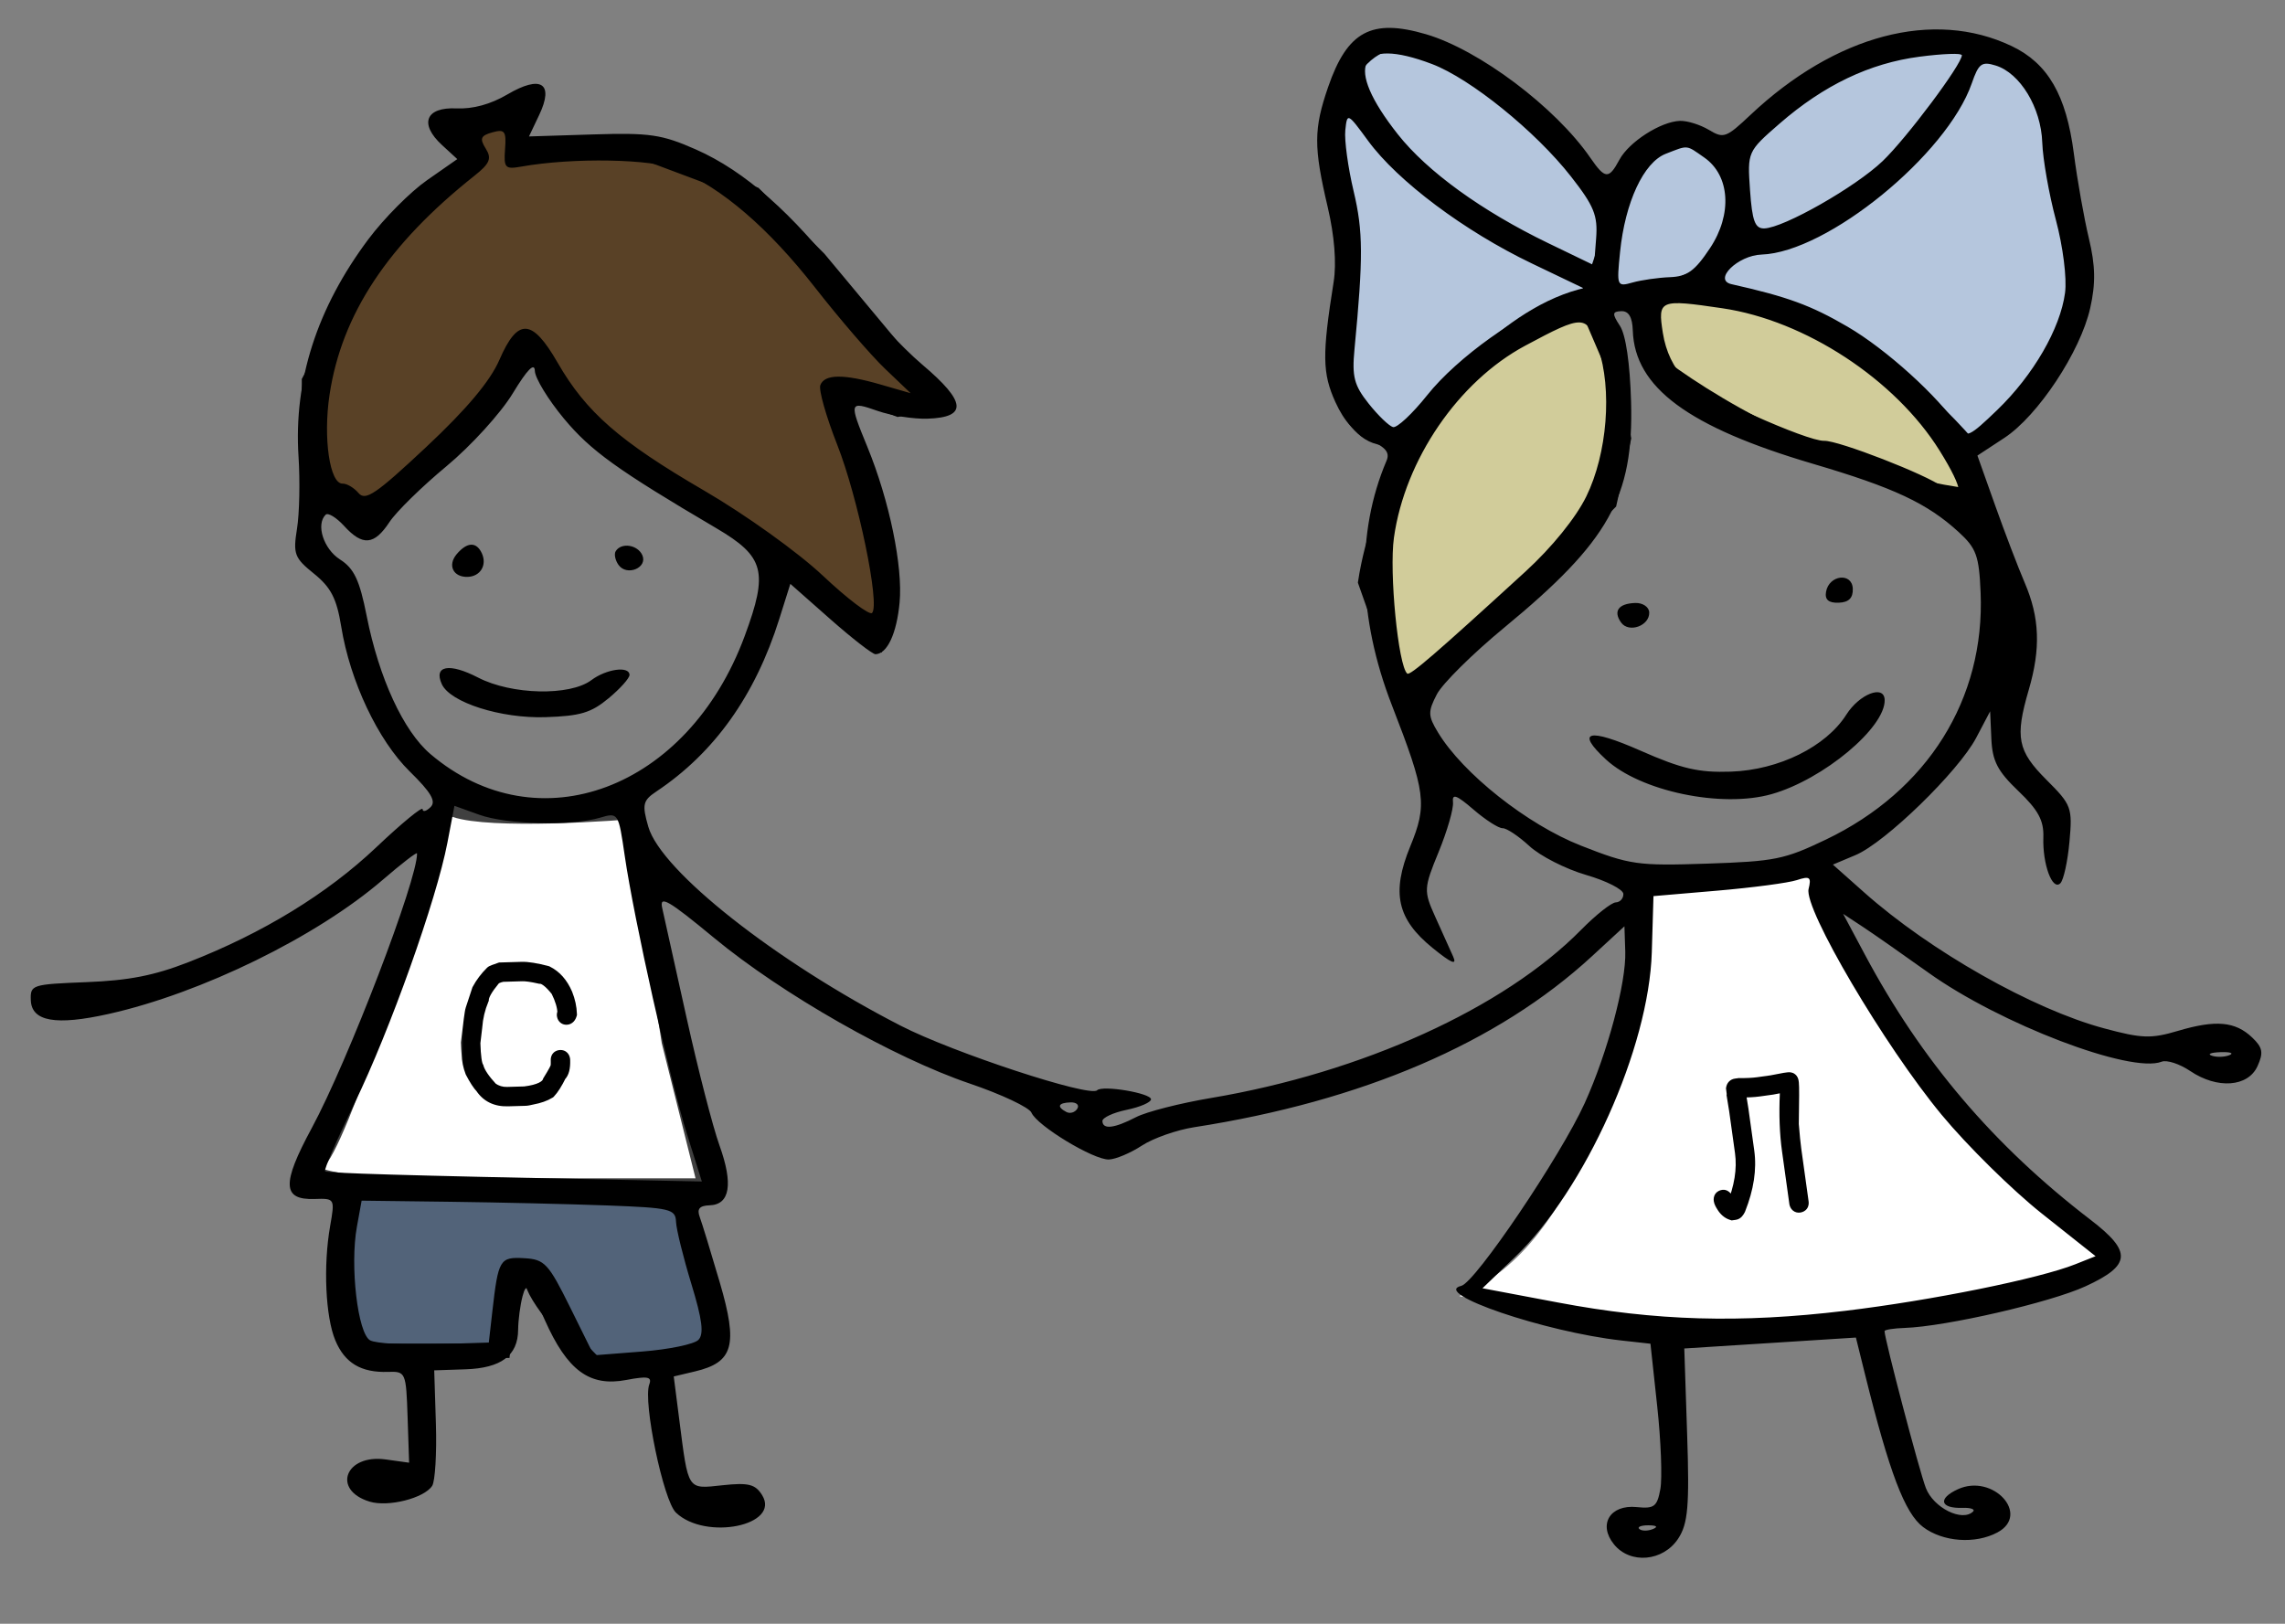
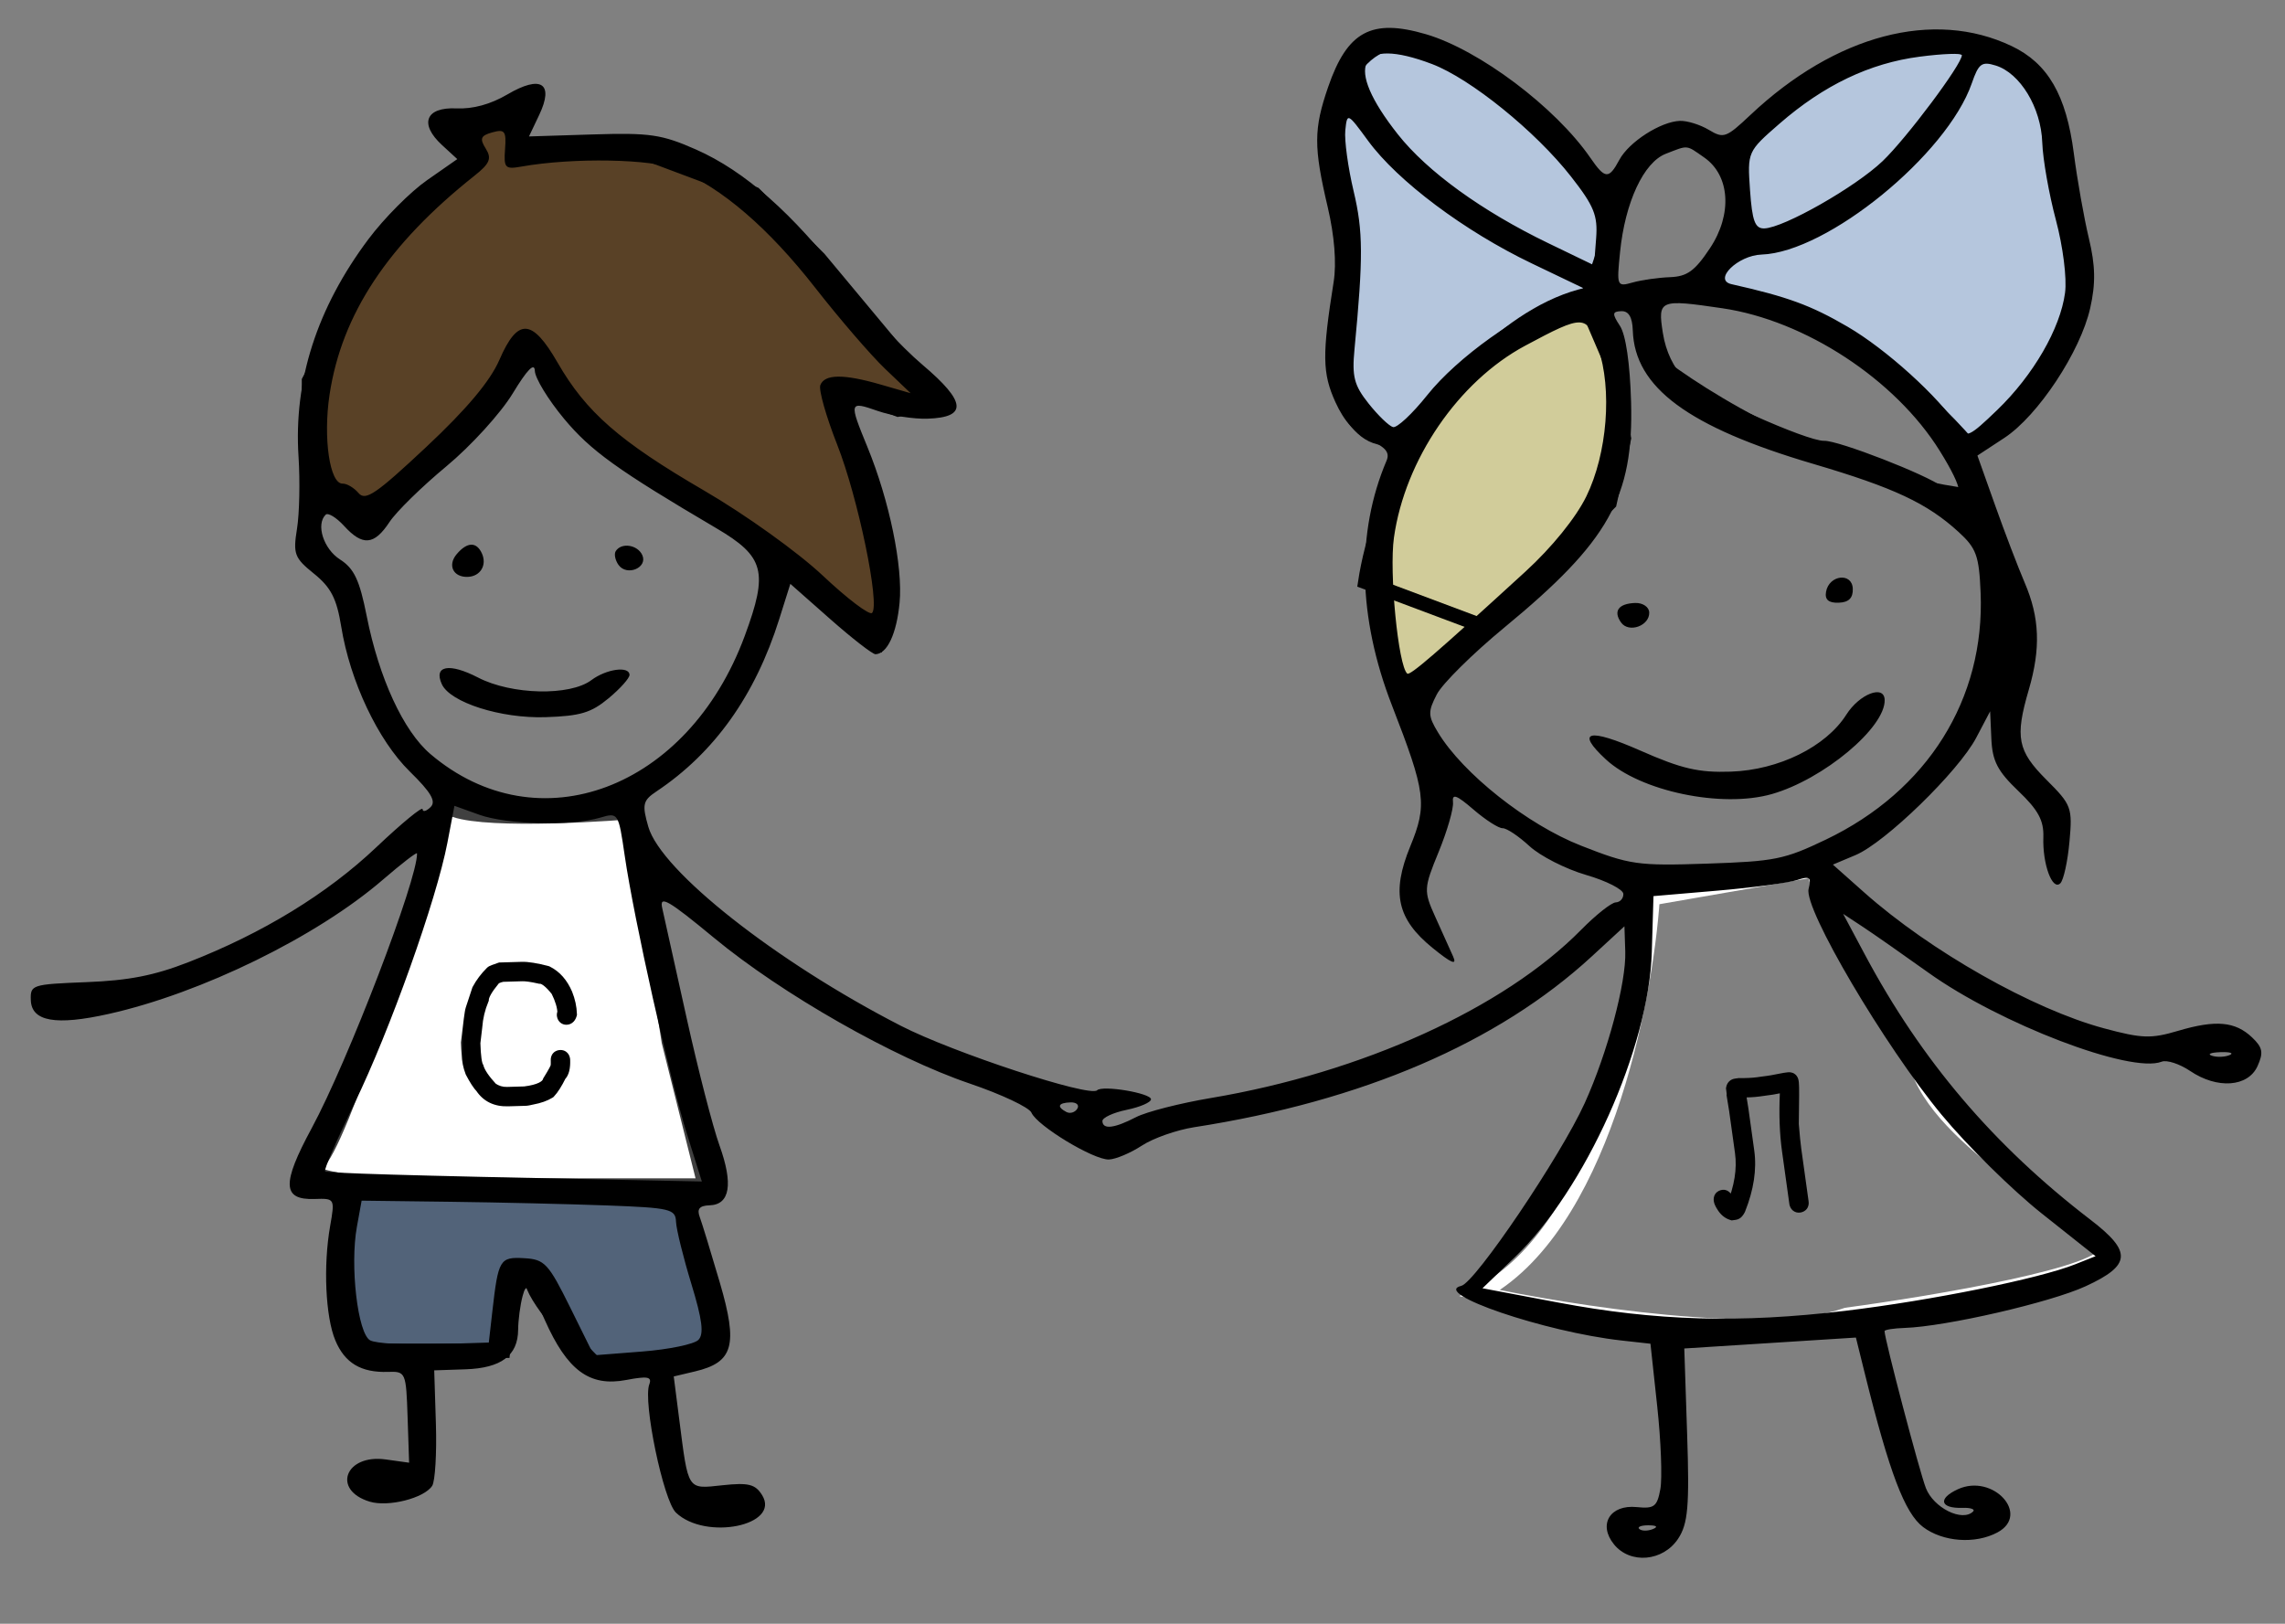
<svg xmlns="http://www.w3.org/2000/svg" width="159" height="113" viewBox="0 0 159 113" fill="none">
  <rect x="0" y="0" width="159" height="113" fill="#808080" stroke="none" />
  <path d="M22.038 81C23.638 79.8 28.705 63.833 31.038 56C31.838 57.2 40.039 56.833 44.039 56.5L46.539 72.5L49.039 82.5H30.038C26.705 82.5 20.438 82.2 22.038 81Z" fill="white" stroke="#404040" />
-   <path d="M103 90C111.4 85.6 114.5 69.833 115 62.5L126.273 60.539C126.092 61.771 131.015 70.36 133.5 74.5C135.5 80 146 85 146.5 87C146.9 88.6 134.667 90.667 128.5 91.5C122.9 93.5 109.167 91.333 103 90Z" fill="white" />
  <path d="M126.5 60.5L126.273 60.539M126.273 60.539L115 62.5C114.5 69.833 111.4 85.6 103 90C109.167 91.333 122.9 93.5 128.5 91.5C134.667 90.667 146.9 88.6 146.5 87C146 85 135.5 80 133.5 74.5C131.015 70.36 126.092 61.771 126.273 60.539Z" stroke="white" />
  <path d="M112 25L110.5 21.5C100.1 23.5 95.833 35 95 40.5L98 49L103 43.5L108 39L112 35L113 30.5L112 25Z" fill="#D1CC9A" />
-   <path d="M115 25V21.5V20H118.5L123.5 21.5C127.1 20.7 133.333 27.167 136 30.5L137 34.5C127.4 33.3 118.333 27.667 115 25Z" fill="#D1CC9A" />
-   <path d="M112 21.5H110.5M110.5 21.5L112 25L113 30.5L112 35L108 39L103 43.5L98 49L95 40.5C95.833 35 100.1 23.5 110.5 21.5ZM115 21.5V25C118.333 27.667 127.4 33.3 137 34.5L136 30.5C133.333 27.167 127.1 20.7 123.5 21.5L118.5 20H115V21.5Z" stroke="black" />
+   <path d="M112 21.5H110.5M110.5 21.5L112 25L113 30.5L112 35L108 39L103 43.5L95 40.5C95.833 35 100.1 23.5 110.5 21.5ZM115 21.5V25C118.333 27.667 127.4 33.3 137 34.5L136 30.5C133.333 27.167 127.1 20.7 123.5 21.5L118.5 20H115V21.5Z" stroke="black" />
  <path d="M28 34.5L36.5 24.5H37.5L40.5 29L44.5 32.5L51 36.5L61 44.5L61.5 41.5V38L58.5 29V27L62.5 28.5L65 28L62 24L57 18L52.5 13.5L44.5 10.5H36V8L31.5 9L33 11L27 16L21.5 26.5V33L24.5 36L28 34.5Z" fill="#594126" stroke="black" />
  <path d="M137 3.5C132.2 0.7 124.333 6.666 121 10V16L118.5 19.5L120 20.5C126.4 20.5 134 27.5 137 31C138.333 30 141.4 27.5 143 25.5C144.6 23.5 144.667 19.333 144.5 17.5C144.167 15.666 143.3 11.1 142.5 7.5C141.7 3.9 138.5 3.333 137 3.5Z" fill="#B5C6DD" stroke="black" />
  <path d="M47.5 83.5L24 82.5C24 83.833 23.9 86.8 23.5 88C23.1 89.2 24.333 92.5 25 94H35L35.5 89H37C37 90.2 40 93.5 41.5 95C45.5 96.2 48.833 94.167 50 93L47.5 83.5Z" fill="#526379" stroke="black" />
-   <path d="M113.701 11.127C113.52 11.269 113.064 11.715 113.064 11.964C113.064 11.926 113.212 12.131 113.193 12.154C113.121 12.246 113.047 12.33 112.999 12.438C112.983 12.475 113.01 12.545 112.983 12.575C112.922 12.643 112.877 12.685 112.846 12.781C112.741 13.107 112.777 13.439 112.7 13.764C112.555 14.38 112.465 15.036 112.38 15.665L112.375 15.701C112.347 15.903 112.226 16.041 112.148 16.225C111.975 16.637 111.826 17.064 111.685 17.489C111.513 18.005 111.26 18.415 111.283 18.991C111.301 19.477 111.511 19.891 111.81 20.263C112.027 20.532 112.33 20.952 112.7 21.019C113.082 21.088 113.589 21.062 113.974 21.019C114.51 20.96 115.006 20.83 115.503 20.619C116.095 20.366 116.564 19.91 117.169 19.68C117.598 19.518 118.022 19.327 118.447 19.153C118.776 19.018 119.003 18.646 119.341 18.55C119.482 18.51 119.667 18.193 119.753 18.079C120.156 17.547 120.368 16.811 120.548 16.176C120.788 15.325 120.962 14.511 120.962 13.622C120.962 13.246 120.862 12.878 120.798 12.508C120.715 12.024 120.629 11.473 120.335 11.062C120.176 10.839 119.956 10.656 119.789 10.436C119.637 10.234 119.417 10.014 119.215 9.861C118.824 9.565 118.438 9.344 117.941 9.344C117.365 9.344 116.796 9.396 116.231 9.506C115.988 9.553 115.772 9.596 115.539 9.673C115.246 9.771 114.972 10.046 114.71 10.209C114.317 10.454 114.06 10.846 113.701 11.127Z" fill="#B5C6DD" stroke="black" stroke-linecap="round" />
  <path d="M96.499 2.999C100.899 1.399 108.333 9.332 111.499 13.499C113.099 13.499 111.499 18.166 110.499 20.499C104.899 21.699 99.833 27.999 97.999 30.999L96.499 30.499C93.499 30.499 92.499 24.999 93.499 23.499C94.299 22.299 93.833 16.999 93.499 14.499C92.666 11.332 92.099 4.599 96.499 2.999Z" fill="#B5C6DD" stroke="black" />
  <path fill-rule="evenodd" clip-rule="evenodd" d="M99.224 2.381C102.924 3.466 108.24 7.463 110.666 10.985C111.691 12.473 111.948 12.49 112.686 11.115C113.352 9.875 115.563 8.457 116.898 8.412C117.403 8.395 118.308 8.677 118.91 9.038C119.939 9.655 120.109 9.594 121.803 7.998C127.725 2.42 134.554 0.62 139.981 3.207C142.5 4.407 143.78 6.615 144.304 10.664C144.545 12.521 145.017 15.186 145.353 16.587C145.809 18.485 145.832 19.721 145.445 21.442C144.763 24.476 141.81 28.939 139.467 30.477L137.597 31.704L138.824 35.153C139.498 37.05 140.427 39.48 140.887 40.553C141.931 42.983 142.011 45.132 141.167 48.016C140.201 51.318 140.387 52.255 142.405 54.272C144.148 56.012 144.217 56.2 144.002 58.579C143.878 59.946 143.593 61.248 143.367 61.47C142.814 62.015 142.122 60.141 142.185 58.266C142.224 57.098 141.83 56.369 140.444 55.046C139 53.667 138.636 52.965 138.567 51.419L138.482 49.502L137.513 51.343C136.282 53.681 131.185 58.637 129.118 59.506L127.54 60.17L129.72 62.107C134.311 66.188 141.442 70.229 146.408 71.564C149.051 72.275 149.677 72.296 151.563 71.737C154.179 70.96 155.541 71.082 156.714 72.2C157.448 72.9 157.514 73.254 157.087 74.196C156.427 75.652 154.287 75.805 152.403 74.533C151.668 74.037 150.774 73.745 150.415 73.886C148.263 74.728 139.169 71.255 134.185 67.688C132.413 66.42 130.353 64.98 129.608 64.49L128.253 63.597L129.774 66.447C133.712 73.823 138.733 79.723 145.464 84.884C148.37 87.113 148.302 88.049 145.127 89.513C142.675 90.643 135.406 92.317 132.533 92.413C131.761 92.439 131.131 92.539 131.134 92.637C131.155 93.257 133.552 102.364 134.008 103.55C134.537 104.932 136.542 105.932 137.295 105.19C137.457 105.031 137.125 104.916 136.557 104.935C134.998 104.986 134.824 104.288 136.234 103.64C138.675 102.518 141.315 105.4 138.988 106.646C137.444 107.472 135.194 107.308 133.817 106.269C132.543 105.306 131.472 102.486 129.767 95.608L129.142 93.083L123.171 93.463L117.2 93.843L117.399 99.837C117.565 104.815 117.458 106.043 116.771 107.082C115.721 108.668 113.443 108.871 112.311 107.479C111.182 106.092 112.033 104.693 113.89 104.881C115.109 105.005 115.31 104.852 115.534 103.629C115.674 102.863 115.577 100.273 115.317 97.874L114.846 93.512L112.822 93.287C107.493 92.694 99.56 89.987 101.682 89.485C102.652 89.257 108.604 80.445 110.268 76.776C111.858 73.267 113.165 68.384 113.093 66.219L113.035 64.463L110.77 66.551C104.238 72.573 94.79 76.633 83.092 78.446C81.88 78.634 80.244 79.209 79.457 79.724C78.669 80.24 77.637 80.675 77.163 80.692C76.108 80.731 72.162 78.344 71.772 77.431C71.617 77.067 69.688 76.157 67.486 75.409C62.178 73.605 54.428 69.189 49.674 65.258C46.49 62.626 45.87 62.27 46.081 63.199C46.221 63.815 46.986 67.256 47.779 70.845C48.573 74.434 49.602 78.426 50.066 79.717C51.031 82.403 50.795 83.833 49.38 83.88C48.673 83.903 48.481 84.13 48.691 84.694C48.85 85.123 49.48 87.18 50.09 89.263C51.366 93.62 51.036 94.804 48.367 95.438L46.882 95.79L47.266 98.791C47.907 103.786 47.801 103.625 50.278 103.361C52.078 103.168 52.554 103.286 53.026 104.04C54.352 106.159 49.099 107.234 47.035 105.266C46.16 104.433 44.727 97.54 45.18 96.342C45.38 95.811 45.069 95.751 43.578 96.035C41.022 96.52 39.476 95.381 37.907 91.855C36.807 89.384 36.631 89.194 36.364 90.197C36.198 90.819 36.059 91.874 36.054 92.54C36.041 94.337 34.877 95.21 32.384 95.293L30.215 95.365L30.332 99.09C30.395 101.139 30.279 103.079 30.073 103.401C29.522 104.261 27.015 104.896 25.723 104.502C23.073 103.696 24.028 101.176 26.835 101.565L28.468 101.792L28.362 98.611C28.258 95.498 28.229 95.431 26.999 95.472C25.126 95.534 23.99 94.855 23.332 93.276C22.648 91.634 22.487 88.088 22.972 85.324C23.308 83.409 23.298 83.392 21.891 83.439C19.641 83.513 19.595 82.389 21.687 78.515C24.215 73.837 29.077 61.154 29.018 59.39C29.014 59.272 27.945 60.097 26.641 61.221C22.043 65.188 14.025 69.115 7.57 70.56C3.879 71.386 2.194 71.088 2.144 69.6C2.108 68.532 2.211 68.499 6.025 68.349C8.976 68.232 10.726 67.889 13.116 66.958C18.284 64.945 22.767 62.202 26.184 58.963C27.949 57.29 29.399 56.097 29.406 56.312C29.413 56.526 29.662 56.462 29.96 56.169C30.364 55.771 30 55.147 28.517 53.693C26.304 51.525 24.36 47.414 23.743 43.602C23.429 41.656 23.026 40.874 21.852 39.927C20.488 38.828 20.385 38.558 20.666 36.802C20.836 35.746 20.884 33.486 20.773 31.781C20.43 26.481 22.052 21.435 25.638 16.642C26.72 15.197 28.552 13.352 29.712 12.543L31.82 11.072L30.765 10.102C29.151 8.622 29.61 7.442 31.763 7.543C32.906 7.596 34.136 7.259 35.305 6.573C37.647 5.196 38.57 5.79 37.52 7.998L36.809 9.495L41.273 9.355C45.211 9.232 46.053 9.355 48.429 10.404C51.828 11.906 55.178 14.861 58.74 19.503C60.274 21.501 62.723 24.146 64.183 25.38C67.238 27.964 67.341 29.044 64.541 29.137C63.581 29.169 62.022 28.927 61.076 28.598C59.077 27.903 59.064 27.948 60.366 31.126C61.889 34.846 62.835 39.433 62.597 41.944C62.392 44.099 61.737 45.502 60.922 45.529C60.721 45.536 59.305 44.437 57.775 43.087L54.995 40.632L54.22 43.092C52.547 48.404 49.706 52.389 45.679 55.076C44.73 55.71 44.666 55.986 45.113 57.538C46.001 60.618 54.011 66.931 62.681 71.385C66.326 73.257 75.829 76.38 76.342 75.874C76.715 75.507 80.078 76.069 80.092 76.501C80.099 76.71 79.338 77.04 78.401 77.235C77.463 77.429 76.703 77.782 76.71 78.019C76.731 78.624 77.535 78.529 79.055 77.742C79.771 77.372 82.112 76.774 84.257 76.413C94.785 74.644 104.648 70.163 110.019 64.71C111.045 63.669 112.131 62.809 112.432 62.799C112.732 62.789 112.97 62.524 112.96 62.209C112.949 61.895 111.781 61.3 110.364 60.888C108.946 60.476 107.172 59.572 106.422 58.879C105.672 58.187 104.834 57.628 104.558 57.637C104.283 57.646 103.373 57.063 102.535 56.341C101.349 55.319 101.033 55.206 101.105 55.829C101.155 56.269 100.708 57.82 100.111 59.277C99.067 61.822 99.057 61.998 99.87 63.8C100.335 64.831 100.895 66.075 101.115 66.565C101.402 67.206 100.998 67.037 99.679 65.964C97.212 63.957 96.809 62.127 98.126 58.914C99.325 55.995 99.217 55.163 96.854 49.08C94.482 42.974 94.353 37.063 96.482 32.06C96.724 31.491 96.419 31.118 95.322 30.64C94.326 30.205 93.534 29.327 92.924 27.985C92.011 25.973 91.993 24.692 92.802 19.61C93.008 18.314 92.857 16.415 92.391 14.425C91.404 10.224 91.408 8.987 92.416 6.059C93.753 2.177 95.433 1.27 99.224 2.381ZM99.646 4.457C102.327 5.476 106.854 9.139 109.313 12.28C110.918 14.33 111.188 14.993 111.066 16.582L110.921 18.462L107.728 16.919C103.12 14.693 99.32 11.943 97.272 9.352C93.484 4.56 94.484 2.497 99.646 4.457ZM136.515 3.839C136.536 4.448 132.671 9.614 131 11.212C129.109 13.02 124.122 15.858 122.769 15.896C122.122 15.915 121.925 15.389 121.774 13.236C121.588 10.566 121.597 10.545 123.827 8.605C126.909 5.924 130.107 4.395 133.575 3.945C135.187 3.734 136.51 3.687 136.515 3.839ZM138.866 4.559C140.57 5.084 142.027 7.49 142.109 9.917C142.149 11.08 142.576 13.506 143.058 15.309C143.552 17.161 143.83 19.365 143.695 20.376C143.365 22.864 141.484 26.115 138.976 28.531C137.047 30.389 136.808 30.501 136.323 29.766C134.895 27.604 131.253 24.305 128.561 22.735C126.003 21.244 124.398 20.656 120.485 19.776C119.183 19.482 120.924 17.77 122.58 17.715C127.14 17.563 135.48 10.767 137.205 5.798C137.683 4.418 137.896 4.26 138.866 4.559ZM35.144 10.376C35.047 11.683 35.148 11.794 36.255 11.597C39.877 10.951 45.382 11.052 47.158 11.796C50.242 13.086 53.476 15.868 56.722 20.02C58.416 22.188 60.605 24.727 61.585 25.663L63.367 27.364L61.269 26.758C58.693 26.014 57.374 26.029 57.081 26.805C56.958 27.13 57.487 28.994 58.256 30.947C59.707 34.629 61.252 42.093 60.681 42.656C60.501 42.833 58.959 41.665 57.255 40.06C55.524 38.431 51.879 35.818 48.999 34.142C43.113 30.716 40.783 28.681 38.799 25.233C37.024 22.151 36.024 22.104 34.75 25.044C34.111 26.52 32.471 28.474 29.664 31.104C26.161 34.387 25.432 34.883 24.948 34.312C24.633 33.941 24.134 33.646 23.84 33.656C22.945 33.685 22.475 30.48 22.932 27.464C23.78 21.863 26.992 17.009 33.01 12.234C34.088 11.379 34.232 11.031 33.797 10.336C33.363 9.643 33.448 9.436 34.258 9.212C35.124 8.972 35.238 9.121 35.144 10.376ZM95.202 9.804C97.254 12.604 101.903 16.088 106.579 18.328L110.564 20.237L108.679 20.825C105.831 21.714 101.412 24.864 99.309 27.503C98.278 28.797 97.207 29.796 96.931 29.722C96.655 29.649 95.89 28.911 95.232 28.082C94.226 26.816 94.069 26.211 94.251 24.307C94.865 17.887 94.855 16.099 94.192 13.309C93.801 11.666 93.54 9.757 93.612 9.066C93.741 7.831 93.766 7.842 95.202 9.804ZM118.586 10.96C120.384 12.21 120.557 14.91 118.99 17.269C117.934 18.859 117.402 19.244 116.203 19.289C115.388 19.32 114.218 19.487 113.603 19.66C112.51 19.969 112.49 19.92 112.731 17.536C113.081 14.076 114.372 11.3 115.91 10.703C117.502 10.085 117.302 10.066 118.586 10.96ZM119.853 21.453C125.613 22.301 131.88 26.41 134.969 31.364C136.682 34.112 136.761 35.123 135.166 33.879C134.094 33.044 127.925 30.645 126.934 30.677C125.738 30.717 118.443 27.437 117.209 26.305C116.466 25.622 115.91 24.461 115.708 23.169C115.347 20.859 115.47 20.808 119.853 21.453ZM113.617 23.003C113.749 26.965 117.476 29.72 126.171 32.282C131.787 33.937 134.099 35.021 136.289 37.023C137.524 38.153 137.713 38.674 137.819 41.238C138.128 48.65 134.124 55.042 127.054 58.428C124.165 59.812 123.51 59.944 118.774 60.102C113.942 60.263 113.411 60.187 110.004 58.847C106.275 57.381 101.797 53.835 100.066 50.977C99.362 49.814 99.353 49.534 99.981 48.32C100.368 47.574 102.482 45.482 104.678 43.671C111.959 37.67 113.682 34.6 113.497 27.961C113.422 25.293 113.129 23.294 112.722 22.676C112.167 21.832 112.182 21.677 112.819 21.655C113.33 21.638 113.586 22.07 113.617 23.003ZM111.204 24.193C112.195 27.104 111.842 31.562 110.383 34.546C109.659 36.028 107.99 38.089 106.156 39.769C99.919 45.478 98.11 47.04 97.921 46.876C97.294 46.336 96.657 39.822 96.996 37.415C97.759 31.991 101.476 26.553 106.126 24.059C110.201 21.874 110.416 21.88 111.204 24.193ZM37.217 25.812C37.234 26.32 38.145 27.812 39.24 29.13C41.101 31.368 42.959 32.705 49.84 36.756C53.204 38.736 53.478 39.778 51.818 44.265C47.873 54.925 37.436 58.844 29.951 52.476C28.073 50.878 26.373 47.194 25.515 42.865C25.021 40.368 24.64 39.561 23.66 38.935C22.514 38.202 21.968 36.502 22.66 35.82C22.825 35.657 23.404 36.011 23.948 36.605C25.232 38.013 26.04 37.943 27.1 36.333C27.574 35.611 29.358 33.863 31.064 32.449C32.77 31.033 34.845 28.753 35.676 27.382C36.688 25.713 37.197 25.195 37.217 25.812ZM33.531 38.509C33.903 39.326 33.427 40.116 32.546 40.146C31.538 40.179 31.127 39.34 31.775 38.569C32.501 37.708 33.155 37.685 33.531 38.509ZM44.693 38.629C45.093 39.507 43.622 40.123 43.043 39.319C42.808 38.992 42.718 38.558 42.845 38.356C43.23 37.736 44.362 37.904 44.693 38.629ZM128.925 40.974C128.946 41.62 128.642 41.92 127.941 41.944C127.24 41.967 126.968 41.732 127.063 41.187C127.269 40.002 128.886 39.817 128.925 40.974ZM114.76 42.622C114.791 43.551 113.342 44.072 112.805 43.325C112.236 42.535 112.619 42.001 113.786 41.962C114.313 41.945 114.747 42.239 114.76 42.622ZM33.269 47.154C35.601 48.36 39.652 48.451 41.15 47.332C42.19 46.554 43.784 46.332 43.805 46.963C43.813 47.189 43.158 47.922 42.351 48.593C41.13 49.606 40.39 49.828 37.962 49.909C34.861 50.012 31.325 48.887 30.744 47.613C30.154 46.319 31.265 46.117 33.269 47.154ZM131.143 48.702C131.207 50.626 126.872 54.245 123.281 55.264C119.8 56.253 114.141 55.068 111.744 52.849C109.606 50.87 110.521 50.638 114.147 52.237C117.014 53.502 118.201 53.777 120.448 53.7C123.785 53.583 127.057 51.967 128.475 49.734C129.389 48.294 131.108 47.629 131.143 48.702ZM33.35 56.7C35.256 57.385 39.754 57.495 41.751 56.906C43.02 56.532 43.033 56.551 43.472 59.561C44.115 63.977 46.599 75.081 47.8 78.914L48.838 82.222L43.104 82.106C27.955 81.797 22.779 81.645 22.619 81.507C22.523 81.425 23.446 79.297 24.671 76.778C27.135 71.708 30.37 62.631 31.131 58.653L31.622 56.079L33.35 56.7ZM125.85 61.863C125.509 63.236 131.127 72.773 135.108 77.581C136.885 79.728 140.022 82.82 142.079 84.453L145.819 87.421L144.415 87.98C141.889 88.987 134.386 90.505 128.399 91.222C121.087 92.098 115.218 91.929 108.425 90.646L103.157 89.652L105.407 87.492C110.314 82.783 114.738 72.931 114.939 66.269L115.056 62.362L119.514 61.981C121.966 61.771 124.448 61.441 125.03 61.249C125.934 60.95 126.054 61.041 125.85 61.863ZM155.135 73.429C154.802 73.566 154.251 73.584 153.91 73.469C153.569 73.356 153.841 73.244 154.515 73.222C155.188 73.199 155.467 73.293 155.135 73.429ZM74.961 77.16C74.8 77.418 74.459 77.52 74.204 77.385C73.512 77.02 73.629 76.745 74.49 76.717C74.909 76.703 75.121 76.902 74.961 77.16ZM31.296 83.633C34.668 83.676 39.581 83.791 42.214 83.888C46.653 84.054 47.004 84.137 47.041 85.028C47.063 85.558 47.543 87.5 48.107 89.346C48.871 91.846 48.995 92.841 48.596 93.247C48.301 93.546 46.544 93.91 44.692 94.055L41.324 94.318L39.674 90.983C38.16 87.923 37.897 87.641 36.482 87.56C34.774 87.463 34.672 87.635 34.258 91.276L34.013 93.431L30.247 93.549C28.176 93.614 26.155 93.492 25.758 93.278C24.893 92.811 24.341 88.091 24.834 85.375L25.164 83.556L31.296 83.633ZM115.013 106.412C114.664 106.554 114.241 106.552 114.073 106.408C113.905 106.263 114.191 106.147 114.708 106.149C115.279 106.152 115.399 106.255 115.013 106.412Z" fill="black" />
  <mask id="path-12-outside-1_5984_202" maskUnits="userSpaceOnUse" x="31.746" y="66.439" width="9.318" height="11.258" fill="black">
    <rect fill="white" x="31.746" y="66.439" width="9.318" height="11.258" />
    <path d="M34.817 67.48L36.316 67.436C36.711 67.425 37.284 67.517 38.036 67.714C38.603 67.995 39.04 68.49 39.346 69.2C39.531 69.663 39.631 70.122 39.644 70.575C39.598 70.732 39.522 70.812 39.416 70.816C39.319 70.819 39.262 70.758 39.247 70.633C39.246 70.59 39.26 70.543 39.29 70.491C39.276 70.038 39.12 69.511 38.821 68.91C38.322 68.268 37.906 67.952 37.574 67.962C37.028 67.837 36.612 67.779 36.327 67.787L34.944 67.828C34.603 67.904 34.387 68.012 34.297 68.152C33.795 68.76 33.535 69.221 33.517 69.534C33.261 70.144 33.108 70.789 33.058 71.471L32.926 72.576C32.954 73.517 33.033 74.094 33.164 74.305C33.277 74.7 33.612 75.198 34.169 75.799C34.508 76.04 34.887 76.153 35.305 76.141L36.523 76.106C37.539 75.978 38.117 75.696 38.257 75.258C38.63 74.657 38.815 74.307 38.812 74.21C38.825 74.12 38.83 73.994 38.825 73.834L38.823 73.764C38.819 73.639 38.88 73.575 39.005 73.571C39.102 73.568 39.159 73.629 39.174 73.754L39.175 73.8C39.19 74.296 39.106 74.627 38.923 74.793C38.65 75.344 38.404 75.734 38.184 75.963C37.884 76.148 37.498 76.284 37.023 76.372C36.806 76.426 36.651 76.454 36.557 76.456L35.339 76.492C34.546 76.515 33.951 76.228 33.555 75.63C33.361 75.432 33.132 75.079 32.867 74.571C32.715 74.177 32.633 73.773 32.621 73.359C32.597 73.094 32.582 72.829 32.574 72.563C32.736 71.156 32.839 70.394 32.882 70.28L33.335 68.907C33.564 68.478 33.865 68.078 34.237 67.708C34.264 67.676 34.457 67.6 34.817 67.48Z" />
  </mask>
  <path d="M34.817 67.48L36.316 67.436C36.711 67.425 37.284 67.517 38.036 67.714C38.603 67.995 39.04 68.49 39.346 69.2C39.531 69.663 39.631 70.122 39.644 70.575C39.598 70.732 39.522 70.812 39.416 70.816C39.319 70.819 39.262 70.758 39.247 70.633C39.246 70.59 39.26 70.543 39.29 70.491C39.276 70.038 39.12 69.511 38.821 68.91C38.322 68.268 37.906 67.952 37.574 67.962C37.028 67.837 36.612 67.779 36.327 67.787L34.944 67.828C34.603 67.904 34.387 68.012 34.297 68.152C33.795 68.76 33.535 69.221 33.517 69.534C33.261 70.144 33.108 70.789 33.058 71.471L32.926 72.576C32.954 73.517 33.033 74.094 33.164 74.305C33.277 74.7 33.612 75.198 34.169 75.799C34.508 76.04 34.887 76.153 35.305 76.141L36.523 76.106C37.539 75.978 38.117 75.696 38.257 75.258C38.63 74.657 38.815 74.307 38.812 74.21C38.825 74.12 38.83 73.994 38.825 73.834L38.823 73.764C38.819 73.639 38.88 73.575 39.005 73.571C39.102 73.568 39.159 73.629 39.174 73.754L39.175 73.8C39.19 74.296 39.106 74.627 38.923 74.793C38.65 75.344 38.404 75.734 38.184 75.963C37.884 76.148 37.498 76.284 37.023 76.372C36.806 76.426 36.651 76.454 36.557 76.456L35.339 76.492C34.546 76.515 33.951 76.228 33.555 75.63C33.361 75.432 33.132 75.079 32.867 74.571C32.715 74.177 32.633 73.773 32.621 73.359C32.597 73.094 32.582 72.829 32.574 72.563C32.736 71.156 32.839 70.394 32.882 70.28L33.335 68.907C33.564 68.478 33.865 68.078 34.237 67.708C34.264 67.676 34.457 67.6 34.817 67.48Z" fill="black" />
  <path d="M34.817 67.48L34.802 66.98L34.729 66.982L34.659 67.006L34.817 67.48ZM38.036 67.714L38.258 67.266L38.212 67.243L38.163 67.23L38.036 67.714ZM39.346 69.2L39.81 69.014L39.805 69.002L39.346 69.2ZM39.644 70.575L40.124 70.715L40.146 70.639L40.144 70.56L39.644 70.575ZM39.247 70.633L38.747 70.648L38.748 70.671L38.751 70.694L39.247 70.633ZM39.29 70.491L39.723 70.741L39.794 70.618L39.789 70.476L39.29 70.491ZM38.821 68.91L39.269 68.688L39.247 68.643L39.216 68.603L38.821 68.91ZM37.574 67.962L37.463 68.45L37.525 68.464L37.589 68.462L37.574 67.962ZM34.944 67.828L34.93 67.328L34.882 67.33L34.835 67.34L34.944 67.828ZM34.297 68.152L34.683 68.47L34.702 68.447L34.718 68.422L34.297 68.152ZM33.517 69.534L33.978 69.728L34.011 69.649L34.016 69.564L33.517 69.534ZM33.058 71.471L33.554 71.53L33.556 71.519L33.556 71.507L33.058 71.471ZM32.926 72.576L32.43 72.517L32.425 72.554L32.426 72.591L32.926 72.576ZM33.164 74.305L33.645 74.167L33.626 74.1L33.589 74.041L33.164 74.305ZM34.169 75.799L33.803 76.139L33.838 76.177L33.88 76.207L34.169 75.799ZM36.523 76.106L36.538 76.605L36.562 76.605L36.585 76.602L36.523 76.106ZM38.257 75.258L37.832 74.994L37.799 75.047L37.78 75.106L38.257 75.258ZM38.812 74.21L38.317 74.138L38.311 74.181L38.313 74.224L38.812 74.21ZM39.174 73.754L39.674 73.739L39.673 73.716L39.67 73.692L39.174 73.754ZM38.923 74.793L38.587 74.422L38.517 74.486L38.475 74.571L38.923 74.793ZM38.184 75.963L38.446 76.389L38.5 76.355L38.544 76.309L38.184 75.963ZM37.023 76.372L36.932 75.881L36.918 75.883L36.904 75.887L37.023 76.372ZM33.555 75.63L33.971 75.353L33.945 75.314L33.912 75.28L33.555 75.63ZM32.867 74.571L32.401 74.751L32.411 74.778L32.424 74.802L32.867 74.571ZM32.621 73.359L33.12 73.345L33.12 73.33L33.119 73.315L32.621 73.359ZM32.574 72.563L32.077 72.506L32.073 72.542L32.074 72.578L32.574 72.563ZM32.882 70.28L33.35 70.457L33.354 70.447L33.357 70.436L32.882 70.28ZM33.335 68.907L32.894 68.671L32.873 68.709L32.86 68.75L33.335 68.907ZM34.237 67.708L34.59 68.062L34.608 68.045L34.623 68.026L34.237 67.708ZM34.817 67.48L34.832 67.98L36.331 67.936L36.316 67.436L36.302 66.936L34.802 66.98L34.817 67.48ZM36.316 67.436L36.331 67.936C36.651 67.927 37.168 68.004 37.91 68.198L38.036 67.714L38.163 67.23C37.4 67.031 36.77 66.923 36.302 66.936L36.316 67.436ZM38.036 67.714L37.815 68.162C38.253 68.379 38.617 68.771 38.887 69.398L39.346 69.2L39.805 69.002C39.463 68.208 38.953 67.61 38.258 67.266L38.036 67.714ZM39.346 69.2L38.882 69.386C39.047 69.8 39.133 70.201 39.144 70.589L39.644 70.575L40.144 70.56C40.129 70.043 40.015 69.526 39.81 69.014L39.346 69.2ZM39.644 70.575L39.164 70.434C39.153 70.471 39.153 70.448 39.189 70.41C39.209 70.388 39.239 70.364 39.281 70.345C39.323 70.325 39.365 70.317 39.402 70.316L39.416 70.816L39.431 71.315C39.623 71.31 39.792 71.228 39.916 71.096C40.028 70.977 40.088 70.836 40.124 70.715L39.644 70.575ZM39.416 70.816L39.402 70.316C39.431 70.315 39.475 70.318 39.527 70.338C39.581 70.358 39.629 70.391 39.667 70.432C39.704 70.471 39.723 70.51 39.732 70.534C39.737 70.546 39.74 70.556 39.741 70.562C39.743 70.568 39.743 70.572 39.743 70.572L39.247 70.633L38.751 70.694C38.765 70.811 38.806 70.974 38.934 71.112C39.078 71.267 39.266 71.32 39.431 71.315L39.416 70.816ZM39.247 70.633L39.747 70.618C39.748 70.658 39.742 70.689 39.736 70.71C39.73 70.729 39.724 70.74 39.723 70.741L39.29 70.491L38.856 70.242C38.798 70.344 38.742 70.483 38.747 70.648L39.247 70.633ZM39.29 70.491L39.789 70.476C39.773 69.925 39.586 69.325 39.269 68.688L38.821 68.91L38.374 69.133C38.655 69.698 38.78 70.151 38.79 70.506L39.29 70.491ZM38.821 68.91L39.216 68.603C38.953 68.265 38.694 67.988 38.438 67.794C38.188 67.604 37.889 67.453 37.56 67.462L37.574 67.962L37.589 68.462C37.591 68.462 37.666 68.464 37.832 68.59C37.992 68.711 38.191 68.914 38.427 69.217L38.821 68.91ZM37.574 67.962L37.685 67.475C37.129 67.348 36.663 67.278 36.312 67.288L36.327 67.787L36.341 68.287C36.561 68.281 36.926 68.327 37.463 68.45L37.574 67.962ZM36.327 67.787L36.312 67.288L34.93 67.328L34.944 67.828L34.959 68.328L36.341 68.287L36.327 67.787ZM34.944 67.828L34.835 67.34C34.641 67.383 34.459 67.441 34.303 67.519C34.149 67.596 33.987 67.709 33.877 67.881L34.297 68.152L34.718 68.422C34.697 68.455 34.688 68.444 34.75 68.413C34.809 68.384 34.906 68.349 35.053 68.316L34.944 67.828ZM34.297 68.152L33.911 67.834C33.65 68.151 33.44 68.443 33.29 68.708C33.145 68.965 33.033 69.237 33.018 69.505L33.517 69.534L34.016 69.564C34.019 69.518 34.046 69.403 34.161 69.2C34.272 69.004 34.443 68.761 34.683 68.47L34.297 68.152ZM33.517 69.534L33.056 69.341C32.779 70.002 32.614 70.7 32.559 71.434L33.058 71.471L33.556 71.507C33.603 70.878 33.744 70.286 33.978 69.728L33.517 69.534ZM33.058 71.471L32.561 71.412L32.43 72.517L32.926 72.576L33.423 72.636L33.554 71.53L33.058 71.471ZM32.926 72.576L32.426 72.591C32.44 73.07 32.468 73.469 32.511 73.783C32.551 74.071 32.612 74.364 32.74 74.569L33.164 74.305L33.589 74.041C33.593 74.048 33.579 74.026 33.559 73.949C33.539 73.877 33.52 73.777 33.502 73.646C33.465 73.383 33.439 73.024 33.426 72.562L32.926 72.576ZM33.164 74.305L32.684 74.442C32.831 74.956 33.235 75.527 33.803 76.139L34.169 75.799L34.536 75.46C33.99 74.87 33.724 74.444 33.645 74.167L33.164 74.305ZM34.169 75.799L33.88 76.207C34.309 76.511 34.794 76.656 35.319 76.641L35.305 76.141L35.29 75.641C34.98 75.651 34.708 75.568 34.458 75.391L34.169 75.799ZM35.305 76.141L35.319 76.641L36.538 76.605L36.523 76.106L36.508 75.606L35.29 75.641L35.305 76.141ZM36.523 76.106L36.585 76.602C37.12 76.535 37.579 76.423 37.938 76.247C38.3 76.07 38.608 75.803 38.733 75.41L38.257 75.258L37.78 75.106C37.766 75.15 37.715 75.243 37.499 75.349C37.28 75.456 36.943 75.549 36.461 75.609L36.523 76.106ZM38.257 75.258L38.682 75.522C38.87 75.218 39.017 74.969 39.117 74.779C39.167 74.685 39.21 74.597 39.242 74.519C39.264 74.467 39.316 74.337 39.312 74.195L38.812 74.21L38.313 74.224C38.312 74.191 38.315 74.165 38.317 74.152C38.319 74.138 38.322 74.129 38.322 74.126C38.324 74.12 38.323 74.124 38.316 74.141C38.303 74.175 38.277 74.23 38.234 74.311C38.149 74.471 38.017 74.697 37.832 74.994L38.257 75.258ZM38.812 74.21L39.307 74.281C39.326 74.149 39.33 73.99 39.325 73.82L38.825 73.834L38.325 73.849C38.329 73.998 38.324 74.09 38.317 74.138L38.812 74.21ZM38.825 73.834L39.325 73.82L39.322 73.749L38.823 73.764L38.323 73.779L38.325 73.849L38.825 73.834ZM38.823 73.764L39.322 73.749C39.323 73.764 39.322 73.867 39.229 73.965C39.136 74.063 39.034 74.07 39.019 74.071L39.005 73.571L38.99 73.071C38.85 73.075 38.655 73.116 38.502 73.279C38.348 73.442 38.319 73.639 38.323 73.779L38.823 73.764ZM39.005 73.571L39.019 74.071C38.99 74.072 38.946 74.068 38.894 74.049C38.84 74.028 38.792 73.996 38.754 73.955C38.717 73.915 38.698 73.877 38.689 73.853C38.684 73.841 38.681 73.831 38.68 73.825C38.678 73.819 38.678 73.815 38.678 73.815L39.174 73.754L39.67 73.692C39.656 73.576 39.615 73.412 39.487 73.274C39.343 73.119 39.155 73.066 38.99 73.071L39.005 73.571ZM39.174 73.754L38.674 73.768L38.676 73.815L39.175 73.8L39.675 73.786L39.674 73.739L39.174 73.754ZM39.175 73.8L38.676 73.815C38.682 74.036 38.666 74.192 38.639 74.297C38.612 74.403 38.583 74.426 38.587 74.422L38.923 74.793L39.259 75.163C39.619 74.837 39.69 74.297 39.675 73.786L39.175 73.8ZM38.923 74.793L38.475 74.571C38.208 75.111 37.988 75.445 37.823 75.617L38.184 75.963L38.544 76.309C38.819 76.023 39.093 75.577 39.371 75.015L38.923 74.793ZM38.184 75.963L37.921 75.538C37.69 75.68 37.367 75.8 36.932 75.881L37.023 76.372L37.115 76.864C37.628 76.769 38.079 76.615 38.446 76.389L38.184 75.963ZM37.023 76.372L36.904 75.887C36.687 75.94 36.578 75.956 36.542 75.957L36.557 76.456L36.571 76.956C36.723 76.952 36.925 76.911 37.142 76.858L37.023 76.372ZM36.557 76.456L36.542 75.957L35.324 75.992L35.339 76.492L35.353 76.992L36.571 76.956L36.557 76.456ZM35.339 76.492L35.324 75.992C34.682 76.011 34.261 75.79 33.971 75.353L33.555 75.63L33.138 75.906C33.642 76.665 34.41 77.019 35.353 76.992L35.339 76.492ZM33.555 75.63L33.912 75.28C33.773 75.138 33.572 74.841 33.311 74.34L32.867 74.571L32.424 74.802C32.693 75.318 32.95 75.726 33.197 75.98L33.555 75.63ZM32.867 74.571L33.334 74.391C33.202 74.049 33.131 73.701 33.12 73.345L32.621 73.359L32.121 73.374C32.135 73.846 32.229 74.305 32.401 74.751L32.867 74.571ZM32.621 73.359L33.119 73.315C33.096 73.06 33.081 72.805 33.074 72.549L32.574 72.563L32.074 72.578C32.082 72.853 32.098 73.128 32.123 73.403L32.621 73.359ZM32.574 72.563L33.071 72.621C33.152 71.918 33.217 71.379 33.268 71.004C33.294 70.815 33.315 70.671 33.332 70.57C33.353 70.445 33.36 70.43 33.35 70.457L32.882 70.28L32.415 70.102C32.383 70.187 32.361 70.31 32.345 70.405C32.326 70.522 32.303 70.677 32.277 70.87C32.225 71.255 32.158 71.801 32.077 72.506L32.574 72.563ZM32.882 70.28L33.357 70.436L33.809 69.063L33.335 68.907L32.86 68.75L32.407 70.124L32.882 70.28ZM33.335 68.907L33.775 69.143C33.98 68.761 34.25 68.401 34.59 68.062L34.237 67.708L33.885 67.354C33.48 67.756 33.149 68.195 32.894 68.671L33.335 68.907ZM34.237 67.708L34.623 68.026C34.595 68.06 34.569 68.082 34.555 68.093C34.54 68.105 34.528 68.113 34.522 68.117C34.51 68.124 34.504 68.127 34.509 68.124C34.519 68.12 34.542 68.109 34.585 68.092C34.669 68.059 34.798 68.013 34.975 67.954L34.817 67.48L34.659 67.006C34.476 67.067 34.328 67.119 34.219 67.162C34.165 67.183 34.113 67.205 34.068 67.227C34.045 67.238 34.017 67.253 33.988 67.271C33.969 67.284 33.907 67.323 33.852 67.39L34.237 67.708Z" fill="black" mask="url(#path-12-outside-1_5984_202)" />
  <mask id="path-14-outside-2_5984_202" maskUnits="userSpaceOnUse" x="117.324" y="74.18" width="9.44" height="11.998" fill="black">
    <rect fill="white" x="117.324" y="74.18" width="9.44" height="11.998" />
-     <path d="M120.794 75.557L121.026 75.525C121.536 75.533 121.974 75.511 122.342 75.46L123.271 75.331C123.819 75.223 124.127 75.164 124.193 75.155L124.448 75.12C124.572 75.102 124.642 75.156 124.66 75.279L124.676 75.395C124.699 75.566 124.697 76.513 124.669 78.236C124.73 79.012 124.788 79.604 124.845 80.01L125.355 83.678C125.373 83.802 125.319 83.872 125.195 83.889C125.099 83.903 125.036 83.848 125.007 83.726L124.497 80.058C124.332 78.878 124.283 77.56 124.348 76.103C124.352 75.791 124.347 75.587 124.334 75.49L124.241 75.503C123.692 75.611 123.385 75.67 123.319 75.679L122.39 75.808C122.023 75.859 121.584 75.881 121.074 75.873L120.981 75.886C121.005 76.056 121.009 76.142 120.994 76.144C121.069 76.572 121.126 76.927 121.166 77.209L121.573 80.134C121.742 81.353 121.541 82.682 120.969 84.123C120.886 84.292 120.804 84.382 120.722 84.394L120.537 84.419C120.289 84.343 120.083 84.167 119.919 83.89C119.818 83.731 119.762 83.612 119.751 83.535L119.748 83.512C119.73 83.388 119.784 83.317 119.907 83.3C120.004 83.287 120.111 83.43 120.227 83.729C120.39 83.931 120.515 84.04 120.604 84.055C121.183 82.657 121.389 81.366 121.225 80.183L120.817 77.258C120.78 76.991 120.724 76.644 120.649 76.216C120.658 76.171 120.645 76.016 120.607 75.749C120.627 75.635 120.689 75.572 120.794 75.557Z" />
  </mask>
  <path d="M120.794 75.557L121.026 75.525C121.536 75.533 121.974 75.511 122.342 75.46L123.271 75.331C123.819 75.223 124.127 75.164 124.193 75.155L124.448 75.12C124.572 75.102 124.642 75.156 124.66 75.279L124.676 75.395C124.699 75.566 124.697 76.513 124.669 78.236C124.73 79.012 124.788 79.604 124.845 80.01L125.355 83.678C125.373 83.802 125.319 83.872 125.195 83.889C125.099 83.903 125.036 83.848 125.007 83.726L124.497 80.058C124.332 78.878 124.283 77.56 124.348 76.103C124.352 75.791 124.347 75.587 124.334 75.49L124.241 75.503C123.692 75.611 123.385 75.67 123.319 75.679L122.39 75.808C122.023 75.859 121.584 75.881 121.074 75.873L120.981 75.886C121.005 76.056 121.009 76.142 120.994 76.144C121.069 76.572 121.126 76.927 121.166 77.209L121.573 80.134C121.742 81.353 121.541 82.682 120.969 84.123C120.886 84.292 120.804 84.382 120.722 84.394L120.537 84.419C120.289 84.343 120.083 84.167 119.919 83.89C119.818 83.731 119.762 83.612 119.751 83.535L119.748 83.512C119.73 83.388 119.784 83.317 119.907 83.3C120.004 83.287 120.111 83.43 120.227 83.729C120.39 83.931 120.515 84.04 120.604 84.055C121.183 82.657 121.389 81.366 121.225 80.183L120.817 77.258C120.78 76.991 120.724 76.644 120.649 76.216C120.658 76.171 120.645 76.016 120.607 75.749C120.627 75.635 120.689 75.572 120.794 75.557Z" fill="black" />
  <path d="M121.026 75.525L121.034 75.025L120.995 75.024L120.957 75.03L121.026 75.525ZM123.271 75.331L123.339 75.826L123.353 75.824L123.367 75.821L123.271 75.331ZM124.669 78.236L124.169 78.228L124.168 78.251L124.17 78.275L124.669 78.236ZM125.007 83.726L124.512 83.795L124.515 83.818L124.52 83.841L125.007 83.726ZM124.348 76.103L124.848 76.126L124.848 76.118L124.848 76.11L124.348 76.103ZM124.334 75.49L124.829 75.421L124.76 74.926L124.265 74.995L124.334 75.49ZM124.241 75.503L124.172 75.008L124.158 75.01L124.145 75.013L124.241 75.503ZM121.074 75.873L121.082 75.373L121.044 75.373L121.005 75.378L121.074 75.873ZM120.981 75.886L120.913 75.391L120.417 75.46L120.486 75.955L120.981 75.886ZM120.994 76.144L120.925 75.649L120.411 75.721L120.501 76.231L120.994 76.144ZM120.969 84.123L121.418 84.343L121.426 84.325L121.433 84.307L120.969 84.123ZM120.537 84.419L120.39 84.897L120.496 84.93L120.605 84.915L120.537 84.419ZM119.919 83.89L120.348 83.634L120.341 83.623L119.919 83.89ZM120.227 83.729L119.762 83.91L119.789 83.982L119.837 84.042L120.227 83.729ZM120.604 84.055L120.52 84.548L120.913 84.615L121.066 84.246L120.604 84.055ZM120.649 76.216L120.16 76.112L120.14 76.207L120.156 76.303L120.649 76.216ZM120.607 75.749L120.115 75.663L120.101 75.74L120.112 75.818L120.607 75.749ZM120.794 75.557L120.863 76.052L121.095 76.02L121.026 75.525L120.957 75.03L120.725 75.062L120.794 75.557ZM121.026 75.525L121.018 76.025C121.545 76.033 122.011 76.011 122.411 75.955L122.342 75.46L122.273 74.965C121.938 75.011 121.527 75.032 121.034 75.025L121.026 75.525ZM122.342 75.46L122.411 75.955L123.339 75.826L123.271 75.331L123.202 74.835L122.273 74.965L122.342 75.46ZM123.271 75.331L123.367 75.821C123.641 75.767 123.854 75.726 124.006 75.697C124.083 75.682 124.143 75.671 124.187 75.663C124.21 75.659 124.227 75.656 124.241 75.654C124.247 75.653 124.252 75.652 124.256 75.651C124.26 75.65 124.262 75.65 124.262 75.65L124.193 75.155L124.124 74.66C124.04 74.671 123.712 74.734 123.174 74.84L123.271 75.331ZM124.193 75.155L124.262 75.65L124.517 75.615L124.448 75.12L124.379 74.624L124.124 74.66L124.193 75.155ZM124.448 75.12L124.517 75.615C124.502 75.617 124.4 75.627 124.292 75.545C124.184 75.464 124.166 75.363 124.164 75.348L124.66 75.279L125.155 75.21C125.136 75.072 125.074 74.882 124.895 74.748C124.717 74.613 124.517 74.605 124.379 74.624L124.448 75.12ZM124.66 75.279L124.164 75.348L124.18 75.464L124.676 75.395L125.171 75.326L125.155 75.21L124.66 75.279ZM124.676 75.395L124.18 75.464C124.18 75.462 124.182 75.476 124.184 75.519C124.186 75.558 124.187 75.611 124.189 75.678C124.191 75.813 124.192 75.997 124.192 76.232C124.191 76.702 124.183 77.367 124.169 78.228L124.669 78.236L125.169 78.244C125.183 77.382 125.191 76.711 125.192 76.234C125.193 75.781 125.189 75.456 125.171 75.326L124.676 75.395ZM124.669 78.236L124.17 78.275C124.231 79.054 124.291 79.657 124.35 80.079L124.845 80.01L125.34 79.941C125.286 79.55 125.228 78.971 125.167 78.197L124.669 78.236ZM124.845 80.01L124.35 80.079L124.86 83.747L125.355 83.678L125.851 83.609L125.34 79.941L124.845 80.01ZM125.355 83.678L124.86 83.747C124.858 83.732 124.848 83.63 124.929 83.522C125.011 83.414 125.112 83.396 125.127 83.394L125.195 83.889L125.264 84.384C125.403 84.365 125.592 84.303 125.727 84.125C125.862 83.947 125.87 83.747 125.851 83.609L125.355 83.678ZM125.195 83.889L125.127 83.394C125.155 83.39 125.2 83.388 125.253 83.402C125.309 83.417 125.361 83.444 125.403 83.481C125.444 83.516 125.467 83.552 125.479 83.575C125.485 83.586 125.489 83.596 125.491 83.602C125.493 83.608 125.494 83.611 125.494 83.611L125.007 83.726L124.52 83.841C124.547 83.955 124.606 84.114 124.749 84.237C124.908 84.375 125.101 84.407 125.264 84.384L125.195 83.889ZM125.007 83.726L125.502 83.657L124.992 79.989L124.497 80.058L124.001 80.127L124.512 83.795L125.007 83.726ZM124.497 80.058L124.992 79.989C124.833 78.846 124.783 77.558 124.848 76.126L124.348 76.103L123.849 76.081C123.782 77.562 123.832 78.911 124.001 80.127L124.497 80.058ZM124.348 76.103L124.848 76.11C124.852 75.806 124.849 75.562 124.829 75.421L124.334 75.49L123.839 75.559C123.846 75.612 123.852 75.777 123.848 76.097L124.348 76.103ZM124.334 75.49L124.265 74.995L124.172 75.008L124.241 75.503L124.31 75.998L124.403 75.986L124.334 75.49ZM124.241 75.503L124.145 75.013C123.87 75.067 123.658 75.108 123.505 75.137C123.429 75.151 123.369 75.163 123.324 75.171C123.302 75.175 123.284 75.178 123.271 75.18C123.264 75.181 123.259 75.182 123.255 75.183C123.251 75.183 123.25 75.184 123.25 75.184L123.319 75.679L123.388 76.174C123.472 76.162 123.8 76.1 124.338 75.994L124.241 75.503ZM123.319 75.679L123.25 75.184L122.322 75.313L122.39 75.808L122.459 76.303L123.388 76.174L123.319 75.679ZM122.39 75.808L122.322 75.313C121.987 75.359 121.575 75.381 121.082 75.373L121.074 75.873L121.067 76.373C121.593 76.381 122.059 76.359 122.459 76.303L122.39 75.808ZM121.074 75.873L121.005 75.378L120.913 75.391L120.981 75.886L121.05 76.381L121.143 76.368L121.074 75.873ZM120.981 75.886L120.486 75.955C120.498 76.037 120.502 76.082 120.503 76.102C120.504 76.116 120.502 76.097 120.506 76.063C120.508 76.05 120.514 75.997 120.544 75.932C120.567 75.88 120.671 75.685 120.925 75.649L120.994 76.144L121.063 76.64C121.32 76.604 121.427 76.405 121.454 76.347C121.486 76.277 121.495 76.215 121.498 76.191C121.505 76.135 121.503 76.084 121.502 76.055C121.499 75.988 121.489 75.906 121.477 75.817L120.981 75.886ZM120.994 76.144L120.501 76.231C120.576 76.655 120.632 77.004 120.67 77.278L121.166 77.209L121.661 77.14C121.62 76.85 121.562 76.488 121.486 76.058L120.994 76.144ZM121.166 77.209L120.67 77.278L121.078 80.203L121.573 80.134L122.068 80.065L121.661 77.14L121.166 77.209ZM121.573 80.134L121.078 80.203C121.233 81.316 121.053 82.558 120.504 83.938L120.969 84.123L121.433 84.307C122.029 82.807 122.252 81.389 122.068 80.065L121.573 80.134ZM120.969 84.123L120.519 83.903C120.505 83.932 120.493 83.953 120.484 83.967C120.475 83.981 120.472 83.984 120.475 83.981C120.477 83.978 120.492 83.963 120.519 83.946C120.548 83.928 120.593 83.907 120.653 83.898L120.722 84.394L120.791 84.889C120.993 84.861 121.132 84.745 121.215 84.654C121.3 84.56 121.365 84.449 121.418 84.343L120.969 84.123ZM120.722 84.394L120.653 83.898L120.468 83.924L120.537 84.419L120.605 84.915L120.791 84.889L120.722 84.394ZM120.537 84.419L120.684 83.942C120.582 83.91 120.466 83.832 120.348 83.635L119.919 83.89L119.489 84.146C119.701 84.502 119.997 84.776 120.39 84.897L120.537 84.419ZM119.919 83.89L120.341 83.623C120.297 83.553 120.269 83.503 120.253 83.468C120.245 83.451 120.242 83.442 120.241 83.439C120.24 83.436 120.243 83.446 120.246 83.466L119.751 83.535L119.256 83.604C119.283 83.8 119.396 84 119.496 84.158L119.919 83.89ZM119.751 83.535L120.246 83.466L120.243 83.443L119.748 83.512L119.252 83.581L119.256 83.604L119.751 83.535ZM119.748 83.512L120.243 83.443C120.245 83.457 120.255 83.559 120.174 83.667C120.092 83.775 119.991 83.793 119.976 83.795L119.907 83.3L119.839 82.805C119.7 82.824 119.511 82.886 119.376 83.064C119.241 83.243 119.233 83.442 119.252 83.581L119.748 83.512ZM119.907 83.3L119.976 83.795C119.857 83.812 119.764 83.773 119.713 83.741C119.669 83.713 119.653 83.688 119.659 83.696C119.663 83.702 119.676 83.721 119.696 83.759C119.714 83.797 119.737 83.846 119.762 83.91L120.227 83.729L120.693 83.547C120.63 83.384 120.554 83.224 120.461 83.098C120.389 83.002 120.179 82.757 119.839 82.805L119.907 83.3ZM120.227 83.729L119.837 84.042C119.928 84.155 120.021 84.258 120.116 84.34C120.198 84.411 120.337 84.517 120.52 84.548L120.604 84.055L120.689 83.562C120.742 83.571 120.774 83.589 120.781 83.593C120.789 83.598 120.786 83.597 120.771 83.584C120.74 83.557 120.689 83.505 120.617 83.416L120.227 83.729ZM120.604 84.055L121.066 84.246C121.67 82.788 121.9 81.406 121.72 80.114L121.225 80.183L120.729 80.251C120.879 81.327 120.695 82.527 120.142 83.864L120.604 84.055ZM121.225 80.183L121.72 80.114L121.313 77.189L120.817 77.258L120.322 77.326L120.729 80.251L121.225 80.183ZM120.817 77.258L121.313 77.189C121.274 76.913 121.217 76.56 121.141 76.129L120.649 76.216L120.156 76.303C120.231 76.727 120.286 77.068 120.322 77.326L120.817 77.258ZM120.649 76.216L121.138 76.321C121.153 76.249 121.152 76.18 121.152 76.151C121.151 76.111 121.148 76.066 121.144 76.022C121.136 75.932 121.122 75.817 121.103 75.68L120.607 75.749L120.112 75.818C120.13 75.948 120.142 76.044 120.148 76.11C120.151 76.143 120.152 76.163 120.152 76.172C120.152 76.177 120.152 76.175 120.152 76.169C120.152 76.165 120.153 76.143 120.16 76.112L120.649 76.216ZM120.607 75.749L121.1 75.835C121.098 75.849 121.084 75.906 121.027 75.965C120.967 76.026 120.9 76.047 120.863 76.052L120.794 75.557L120.725 75.062C120.583 75.082 120.433 75.142 120.31 75.267C120.191 75.39 120.137 75.536 120.115 75.663L120.607 75.749Z" fill="black" mask="url(#path-14-outside-2_5984_202)" />
</svg>